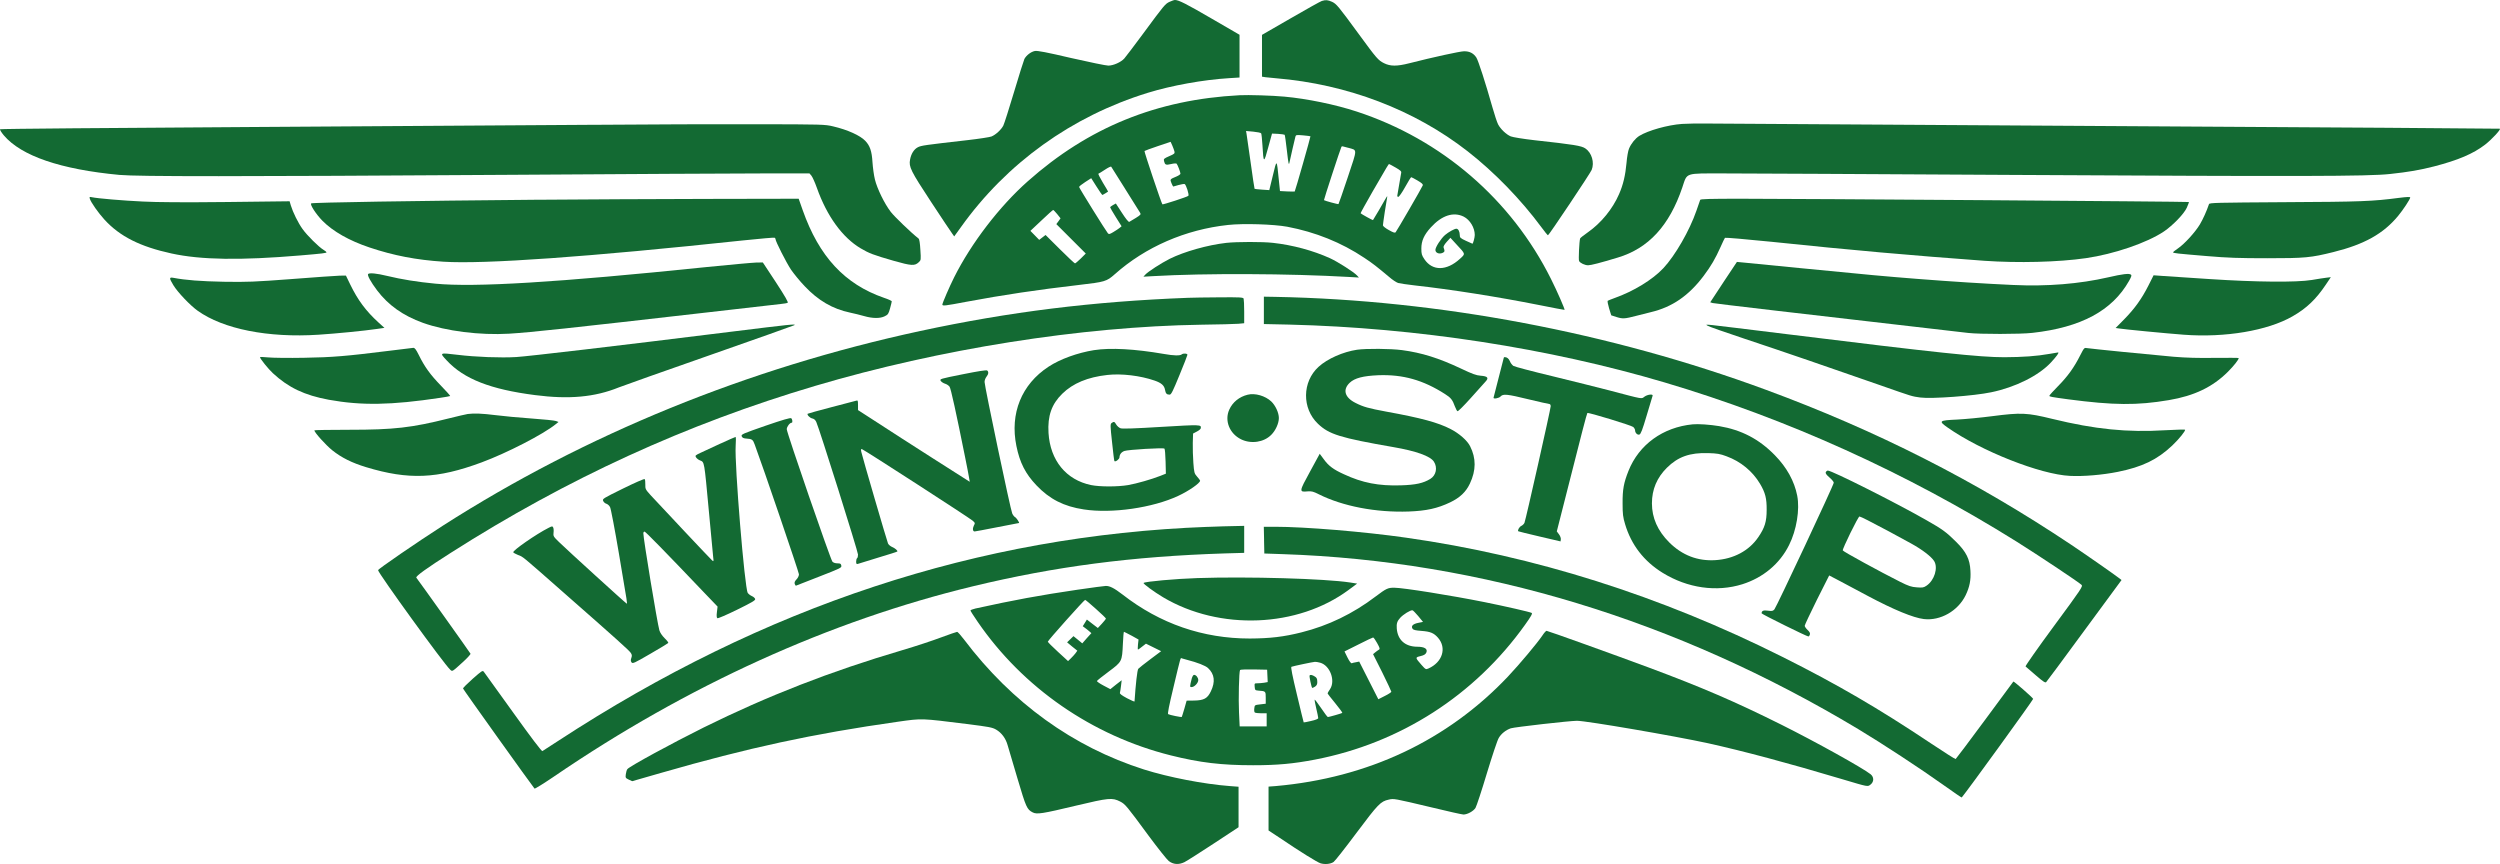
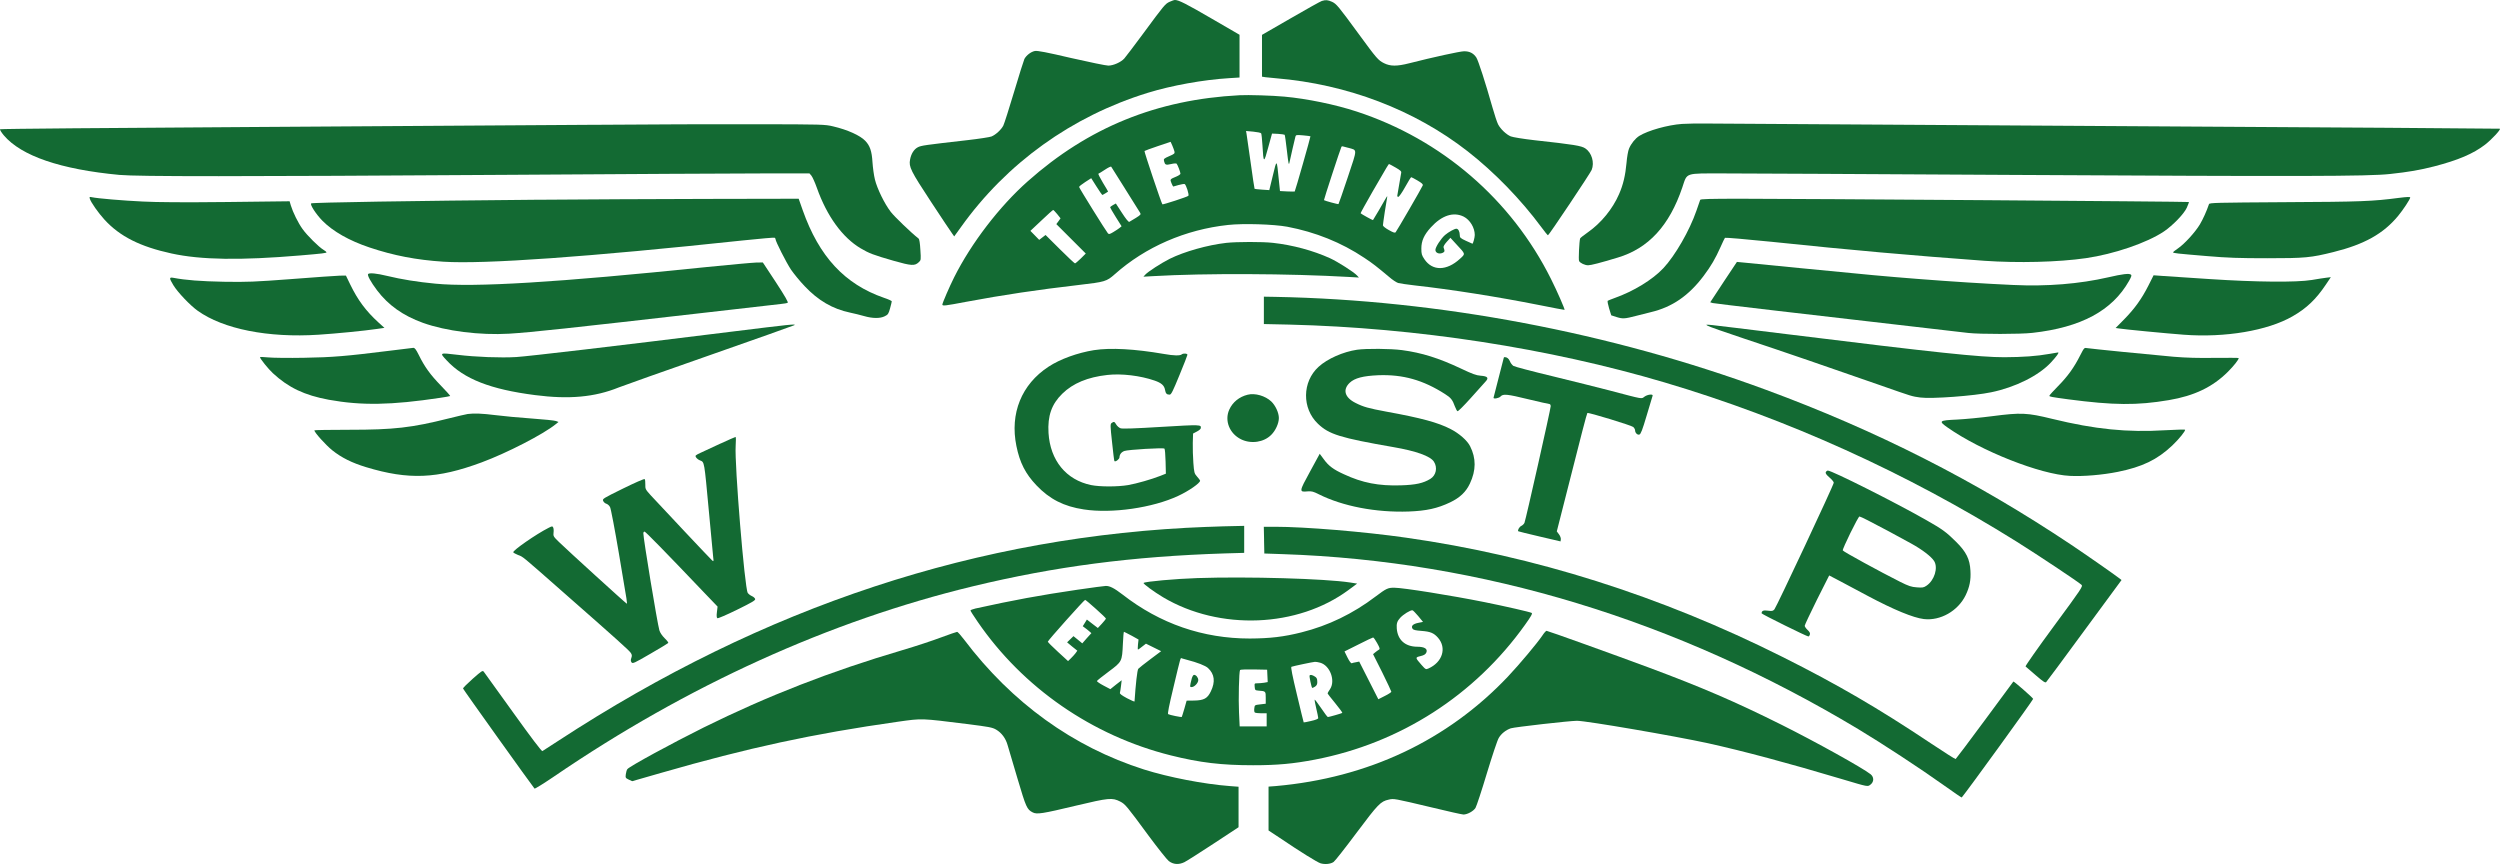
<svg xmlns="http://www.w3.org/2000/svg" xml:space="preserve" width="193.197mm" height="66.77mm" version="1.1" style="shape-rendering:geometricPrecision; text-rendering:geometricPrecision; image-rendering:optimizeQuality; fill-rule:evenodd; clip-rule:evenodd" viewBox="0 0 193.197 66.77">
  <defs>
    <style type="text/css">
   
    .fil0 {fill:#136A33}
   
  </style>
  </defs>
  <g id="Layer_x0020_1">
    <g id="_928339600">
      <path class="fil0" d="M90.391 0.138c-0.341,0.152 -0.413,0.239 -2.058,2.47 -0.695,0.934 -1.34,1.796 -1.449,1.912 -0.261,0.29 -0.847,0.55 -1.238,0.55 -0.174,0 -1.47,-0.268 -2.869,-0.586 -1.912,-0.449 -2.607,-0.58 -2.803,-0.543 -0.304,0.058 -0.659,0.333 -0.811,0.616 -0.05,0.108 -0.413,1.253 -0.796,2.542 -0.384,1.289 -0.76,2.463 -0.833,2.608 -0.16,0.311 -0.579,0.703 -0.912,0.84 -0.123,0.051 -0.963,0.181 -1.847,0.282 -3.295,0.377 -3.578,0.413 -3.846,0.551 -0.297,0.152 -0.521,0.507 -0.601,0.956 -0.108,0.558 0.051,0.87 1.615,3.253 0.826,1.253 1.565,2.369 1.652,2.477l0.145 0.203 0.514 -0.71c3.535,-4.955 8.576,-8.577 14.451,-10.388 1.833,-0.565 4.274,-1.007 6.273,-1.13l0.811 -0.051 0 -3.303 -2.123 -1.232c-1.992,-1.159 -2.578,-1.456 -2.868,-1.456 -0.066,0 -0.246,0.065 -0.406,0.138z" />
      <path class="fil0" d="M102.154 0.072c-0.101,0.029 -1.181,0.63 -2.405,1.34l-2.224 1.282 0 3.231 0.275 0.043c0.145,0.021 0.515,0.058 0.811,0.08 5.505,0.457 10.699,2.441 14.814,5.65 2.057,1.608 4.093,3.702 5.686,5.853 0.253,0.347 0.485,0.63 0.514,0.63 0.072,0 3.252,-4.759 3.376,-5.048 0.232,-0.572 0.007,-1.333 -0.492,-1.666 -0.305,-0.203 -0.87,-0.297 -3.912,-0.63 -0.884,-0.101 -1.688,-0.232 -1.847,-0.297 -0.348,-0.145 -0.79,-0.565 -0.978,-0.927 -0.08,-0.152 -0.275,-0.739 -0.435,-1.304 -0.543,-1.919 -1.094,-3.621 -1.246,-3.861 -0.224,-0.34 -0.529,-0.492 -0.956,-0.485 -0.326,0.007 -2.391,0.457 -4.238,0.928 -0.942,0.239 -1.448,0.239 -1.941,-0.007 -0.449,-0.225 -0.565,-0.355 -1.948,-2.246 -1.601,-2.187 -1.732,-2.339 -2.072,-2.499 -0.326,-0.145 -0.485,-0.159 -0.782,-0.066z" />
      <path class="fil0" d="M95.787 7.36c-6.389,0.333 -11.677,2.485 -16.371,6.657 -2.188,1.941 -4.361,4.781 -5.679,7.41 -0.362,0.718 -0.913,1.999 -0.913,2.108 0,0.123 0.196,0.102 1.833,-0.21 2.869,-0.536 5.527,-0.934 8.721,-1.304 2.007,-0.232 2.137,-0.268 2.767,-0.826 2.376,-2.115 5.469,-3.455 8.751,-3.81 1.188,-0.131 3.52,-0.058 4.585,0.137 2.173,0.413 4.18,1.217 5.954,2.405 0.638,0.42 0.957,0.674 1.927,1.485 0.239,0.21 0.55,0.413 0.681,0.456 0.131,0.037 0.71,0.123 1.289,0.189 2.811,0.311 6.432,0.884 9.598,1.514 1.079,0.217 1.963,0.384 1.978,0.376 0.036,-0.043 -0.587,-1.471 -1.05,-2.39 -3.064,-6.143 -8.453,-10.786 -15.016,-12.937 -1.651,-0.543 -3.84,-0.993 -5.578,-1.152 -0.898,-0.087 -2.81,-0.145 -3.477,-0.109zm1.673 2.941l0 0c0.029,0.044 0.072,0.464 0.101,0.934 0.08,1.398 0.109,1.413 0.442,0.167l0.297 -1.079 0.464 0.021c0.253,0.015 0.485,0.051 0.514,0.072 0.022,0.029 0.101,0.587 0.174,1.239 0.116,1.014 0.145,1.152 0.196,0.906 0.072,-0.355 0.413,-1.833 0.463,-2.014 0.037,-0.123 0.087,-0.13 0.587,-0.087 0.304,0.029 0.565,0.058 0.572,0.073 0.022,0.021 -1.181,4.245 -1.217,4.267 -0.015,0.007 -0.275,0.007 -0.58,-0.007l-0.558 -0.029 -0.087 -0.84c-0.167,-1.666 -0.152,-1.659 -0.464,-0.362l-0.275 1.13 -0.55 -0.036c-0.305,-0.022 -0.573,-0.051 -0.587,-0.065 -0.014,-0.007 -0.152,-0.927 -0.304,-2.035 -0.153,-1.108 -0.297,-2.108 -0.319,-2.224l-0.037 -0.21 0.558 0.051c0.311,0.029 0.587,0.086 0.608,0.13zm-6.7 1.406l0 0c0.036,0.152 0,0.188 -0.406,0.362 -0.413,0.181 -0.442,0.21 -0.398,0.384 0.072,0.29 0.137,0.319 0.543,0.225 0.21,-0.051 0.398,-0.066 0.428,-0.029 0.08,0.086 0.297,0.659 0.297,0.775 0,0.043 -0.137,0.145 -0.311,0.217 -0.507,0.21 -0.507,0.21 -0.384,0.514 0.058,0.145 0.123,0.261 0.138,0.261 0.015,0 0.196,-0.051 0.406,-0.116 0.21,-0.058 0.42,-0.094 0.471,-0.08 0.116,0.044 0.369,0.84 0.29,0.912 -0.087,0.087 -1.97,0.696 -2.006,0.659 -0.08,-0.087 -1.42,-4.085 -1.384,-4.121 0.021,-0.022 0.485,-0.196 1.028,-0.377l0.993 -0.333 0.13 0.29c0.065,0.159 0.145,0.362 0.167,0.456zm13.415 -0.29l0 0c0.739,0.21 0.739,-0.007 -0.021,2.282 -0.377,1.123 -0.696,2.057 -0.717,2.072 -0.029,0.029 -1.065,-0.254 -1.123,-0.304 -0.022,-0.022 1.275,-3.984 1.347,-4.115 0.043,-0.072 0.043,-0.065 0.514,0.066zm3.673 1.528l0 0c0.377,0.218 0.463,0.297 0.434,0.413 -0.021,0.087 -0.087,0.464 -0.145,0.84 -0.058,0.377 -0.131,0.761 -0.145,0.848 -0.029,0.116 -0.007,0.167 0.066,0.167 0.058,0 0.297,-0.34 0.529,-0.76 0.232,-0.42 0.442,-0.76 0.47,-0.76 0.029,0 0.246,0.116 0.493,0.26 0.333,0.196 0.434,0.29 0.398,0.377 -0.065,0.174 -1.999,3.513 -2.093,3.615 -0.058,0.072 -0.181,0.029 -0.529,-0.167 -0.254,-0.137 -0.456,-0.304 -0.456,-0.362 0,-0.116 0.268,-1.89 0.333,-2.202 0.021,-0.101 -0.043,-0.021 -0.152,0.181 -0.16,0.297 -0.884,1.528 -0.949,1.615 -0.015,0.022 -0.884,-0.457 -0.956,-0.529 -0.014,-0.014 0.406,-0.768 0.928,-1.68 1.166,-2.014 1.231,-2.123 1.274,-2.123 0.022,0 0.246,0.123 0.5,0.268zm-20.898 1.652l0 0c0.572,0.912 1.086,1.738 1.144,1.825 0.094,0.145 0.073,0.173 -0.319,0.42 -0.232,0.145 -0.456,0.282 -0.507,0.304 -0.058,0.021 -0.276,-0.246 -0.565,-0.696l-0.471 -0.724 -0.224 0.123c-0.116,0.065 -0.217,0.145 -0.217,0.173 0,0.029 0.196,0.369 0.442,0.761l0.442 0.702 -0.167 0.138c-0.094,0.072 -0.311,0.217 -0.485,0.319 -0.268,0.159 -0.326,0.174 -0.406,0.087 -0.137,-0.152 -2.216,-3.491 -2.224,-3.578 -0.007,-0.043 0.203,-0.21 0.464,-0.377l0.471 -0.304 0.413 0.652c0.224,0.355 0.427,0.645 0.442,0.645 0.022,0 0.123,-0.058 0.232,-0.123 0.109,-0.065 0.203,-0.131 0.217,-0.138 0.007,0 -0.167,-0.311 -0.398,-0.681 -0.225,-0.377 -0.384,-0.688 -0.348,-0.703 0.044,-0.014 0.268,-0.152 0.507,-0.311 0.239,-0.159 0.449,-0.261 0.478,-0.232 0.022,0.029 0.507,0.797 1.08,1.717zm-5.252 1.948l0 0 0.26 0.326 -0.159 0.224 -0.167 0.224 2.275 2.274 -0.384 0.384c-0.21,0.203 -0.413,0.377 -0.449,0.377 -0.036,0 -0.565,-0.493 -1.173,-1.101l-1.101 -1.094 -0.246 0.188 -0.246 0.189 -0.34 -0.348 -0.341 -0.347 0.855 -0.804c0.471,-0.449 0.876,-0.811 0.906,-0.811 0.029,0 0.166,0.145 0.311,0.319zm31.415 0.196l0 0c0.485,0.246 0.855,0.855 0.855,1.42 0,0.196 -0.131,0.673 -0.181,0.673 -0.007,0 -0.239,-0.101 -0.5,-0.224 -0.434,-0.203 -0.478,-0.246 -0.478,-0.442 0,-0.268 -0.116,-0.493 -0.261,-0.493 -0.152,0 -0.601,0.253 -0.876,0.485 -0.319,0.275 -0.746,0.942 -0.746,1.151 0,0.232 0.283,0.348 0.551,0.232 0.173,-0.08 0.188,-0.131 0.08,-0.42 -0.029,-0.065 0.065,-0.232 0.239,-0.427l0.29 -0.319 0.485 0.529c0.695,0.746 0.688,0.696 0.253,1.094 -1.028,0.942 -2.122,0.957 -2.745,0.037 -0.21,-0.312 -0.239,-0.406 -0.239,-0.833 0,-0.594 0.21,-1.058 0.732,-1.63 0.847,-0.934 1.753,-1.224 2.542,-0.833z" />
      <path class="fil0" d="M129.991 9.576c-1.116,0.08 -2.63,0.507 -3.311,0.927 -0.304,0.189 -0.63,0.594 -0.789,0.978 -0.073,0.159 -0.16,0.659 -0.196,1.109 -0.086,0.956 -0.26,1.695 -0.579,2.419 -0.5,1.145 -1.376,2.217 -2.405,2.941 -0.311,0.217 -0.587,0.434 -0.601,0.478 -0.065,0.189 -0.138,1.652 -0.079,1.746 0.086,0.159 0.449,0.326 0.695,0.326 0.217,0 0.927,-0.181 2.289,-0.594 2.376,-0.71 3.991,-2.463 4.991,-5.418 0.398,-1.173 0.131,-1.086 3.216,-1.086 1.42,0 11.488,0.051 22.361,0.116 22.108,0.123 27.439,0.116 29.119,-0.072 1.471,-0.159 2.29,-0.304 3.405,-0.587 1.847,-0.478 3.028,-0.978 3.947,-1.688 0.5,-0.391 1.21,-1.152 1.138,-1.224 -0.022,-0.015 -13.458,-0.108 -29.872,-0.203 -16.407,-0.101 -30.446,-0.188 -31.206,-0.196 -0.753,-0.015 -1.71,0 -2.122,0.029z" />
      <path class="fil0" d="M46.132 9.642c-3.904,0.029 -15.864,0.108 -26.584,0.173 -10.713,0.066 -19.507,0.138 -19.543,0.174 -0.029,0.029 0.101,0.246 0.29,0.471 1.354,1.594 4.389,2.63 8.932,3.057 1.477,0.131 8.968,0.131 30.134,-0.007 8.786,-0.058 17.595,-0.108 19.579,-0.108l3.615 0 0.145 0.167c0.08,0.094 0.275,0.521 0.427,0.949 0.775,2.188 1.978,3.839 3.383,4.672 0.645,0.384 0.985,0.514 2.55,0.964 1.376,0.391 1.623,0.406 1.935,0.116 0.181,-0.167 0.181,-0.181 0.13,-0.963 -0.029,-0.522 -0.08,-0.826 -0.137,-0.87 -0.558,-0.434 -1.869,-1.695 -2.151,-2.064 -0.485,-0.631 -1.05,-1.789 -1.224,-2.499 -0.08,-0.319 -0.16,-0.92 -0.189,-1.34 -0.05,-0.855 -0.196,-1.275 -0.558,-1.651 -0.391,-0.413 -1.369,-0.855 -2.478,-1.115 -0.63,-0.152 -0.804,-0.16 -5.903,-0.167 -2.89,-0.007 -8.446,0.007 -12.351,0.043z" />
      <path class="fil0" d="M6.944 15.364c0.087,0.282 0.652,1.086 1.123,1.601 1.188,1.304 2.76,2.094 5.186,2.623 2.282,0.499 5.339,0.543 9.953,0.152 1.71,-0.145 2.028,-0.181 2.028,-0.246 0,-0.021 -0.101,-0.109 -0.224,-0.181 -0.37,-0.217 -1.282,-1.123 -1.63,-1.615 -0.341,-0.47 -0.746,-1.297 -0.906,-1.825l-0.094 -0.319 -4.853 0.058c-3.325,0.036 -5.375,0.021 -6.49,-0.037 -1.55,-0.072 -3.492,-0.239 -3.933,-0.333 -0.196,-0.044 -0.203,-0.029 -0.159,0.123z" />
      <path class="fil0" d="M185.39 15.291c-2.029,0.268 -2.954,0.304 -8.787,0.333 -5.367,0.036 -5.86,0.043 -5.895,0.152 -0.189,0.558 -0.457,1.145 -0.703,1.565 -0.355,0.594 -1.195,1.521 -1.702,1.861 -0.203,0.138 -0.37,0.268 -0.37,0.297 0,0.065 0.262,0.094 2.608,0.29 1.609,0.137 2.506,0.167 4.673,0.167 2.926,0 3.368,-0.043 5.113,-0.478 2.391,-0.594 3.855,-1.413 4.999,-2.796 0.369,-0.442 0.934,-1.297 0.934,-1.42 0,-0.058 -0.231,-0.051 -0.87,0.029z" />
      <path class="fil0" d="M41.423 15.436c-9.294,0.08 -17.305,0.21 -17.377,0.282 -0.102,0.101 0.376,0.833 0.862,1.333 0.819,0.833 2.086,1.55 3.644,2.072 1.883,0.63 3.615,0.963 5.715,1.101 3.137,0.203 11.199,-0.369 23.158,-1.645 1.311,-0.137 2.412,-0.232 2.441,-0.209 0.036,0.021 0.065,0.072 0.065,0.108 0,0.174 0.826,1.797 1.188,2.347 0.224,0.326 0.695,0.906 1.064,1.289 1.044,1.108 2.159,1.76 3.506,2.043 0.319,0.065 0.804,0.188 1.087,0.268 0.652,0.189 1.232,0.196 1.594,0.015 0.254,-0.123 0.297,-0.188 0.413,-0.608 0.072,-0.26 0.131,-0.507 0.131,-0.543 0,-0.043 -0.268,-0.166 -0.601,-0.275 -3.028,-1.05 -5.013,-3.18 -6.281,-6.773l-0.311 -0.884 -6.998 0.014c-3.846,0.007 -9.83,0.037 -13.299,0.066z" />
      <path class="fil0" d="M131.389 15.444c-0.021,0.05 -0.152,0.435 -0.297,0.855 -0.521,1.507 -1.637,3.455 -2.55,4.426 -0.826,0.884 -2.303,1.789 -3.781,2.311 -0.26,0.094 -0.492,0.188 -0.521,0.21 -0.029,0.029 0.022,0.289 0.109,0.586l0.166 0.536 0.428 0.138c0.471,0.145 0.623,0.13 1.485,-0.094 0.297,-0.08 0.819,-0.21 1.152,-0.29 1.644,-0.391 2.919,-1.268 4.071,-2.796 0.587,-0.782 0.912,-1.347 1.311,-2.238 0.16,-0.362 0.312,-0.681 0.341,-0.71 0.036,-0.029 1.637,0.109 3.564,0.304 6.302,0.659 10.757,1.05 16.473,1.471 2.592,0.181 5.722,0.108 7.858,-0.203 2.167,-0.312 4.724,-1.188 6.02,-2.058 0.703,-0.478 1.551,-1.354 1.775,-1.839 0.102,-0.232 0.174,-0.428 0.16,-0.442 -0.036,-0.037 -30.025,-0.254 -34.632,-0.254 -2.413,0 -3.108,0.021 -3.13,0.087z" />
      <path class="fil0" d="M94.773 18.768c-1.463,0.167 -3.245,0.673 -4.375,1.231 -0.674,0.341 -1.681,0.993 -1.891,1.224l-0.145 0.159 0.76 -0.043c4.006,-0.232 10.496,-0.203 15.175,0.066l0.717 0.043 -0.138 -0.152c-0.239,-0.268 -1.492,-1.065 -2.093,-1.34 -1.311,-0.594 -2.89,-1.021 -4.404,-1.188 -0.811,-0.094 -2.818,-0.087 -3.607,0z" />
      <path class="fil0" d="M133.193 21.796l-1.029 1.565 0.188 0.058c0.16,0.043 6.491,0.782 19.754,2.311 0.891,0.102 4.034,0.102 4.961,-0.007 3.759,-0.42 6.165,-1.717 7.461,-4.013 0.196,-0.347 0.217,-0.442 0.138,-0.492 -0.145,-0.102 -0.631,-0.044 -1.732,0.21 -2.245,0.515 -4.737,0.718 -7.374,0.594 -2.202,-0.102 -4.644,-0.254 -7.403,-0.471 -2.498,-0.196 -3.6,-0.297 -9.055,-0.833 -2.013,-0.203 -3.932,-0.392 -4.267,-0.42l-0.608 -0.058 -1.036 1.557z" />
      <path class="fil0" d="M54.534 20.645c-11.452,1.181 -17.877,1.572 -20.898,1.275 -1.376,-0.131 -2.593,-0.326 -3.731,-0.601 -0.796,-0.195 -1.354,-0.246 -1.456,-0.145 -0.087,0.086 0.203,0.615 0.688,1.26 0.862,1.144 2.014,1.963 3.542,2.513 1.797,0.645 4.411,0.971 6.664,0.84 1.738,-0.109 4.578,-0.413 15.501,-1.666 2.782,-0.326 5.252,-0.601 5.498,-0.63 0.246,-0.022 0.485,-0.066 0.529,-0.094 0.065,-0.036 -0.218,-0.521 -0.913,-1.587l-1.007 -1.528 -0.507 0.007c-0.275,0.007 -2.035,0.167 -3.911,0.355z" />
      <path class="fil0" d="M22.553 21.564c-2.919,0.218 -3.419,0.239 -5.251,0.21 -1.789,-0.036 -2.956,-0.123 -3.905,-0.305 -0.333,-0.058 -0.333,0.015 0.007,0.58 0.333,0.543 1.289,1.55 1.869,1.963 1.985,1.42 5.454,2.108 9.344,1.854 1.347,-0.087 3.564,-0.304 4.534,-0.449l0.558 -0.08 -0.449 -0.406c-0.978,-0.891 -1.608,-1.738 -2.195,-2.948l-0.333 -0.688 -0.478 0.007c-0.261,0.007 -1.927,0.123 -3.702,0.261z" />
      <path class="fil0" d="M166.029 22.064c-0.515,1.021 -1.065,1.789 -1.877,2.615l-0.659 0.667 0.246 0.036c0.363,0.065 3.68,0.384 5.028,0.485 3.186,0.239 6.462,-0.311 8.395,-1.42 1.079,-0.616 1.818,-1.319 2.579,-2.456l0.384 -0.572 -0.354 0.043c-0.196,0.022 -0.696,0.102 -1.116,0.174 -1.187,0.196 -4.309,0.167 -7.932,-0.072 -1.593,-0.108 -3.216,-0.217 -3.6,-0.239l-0.696 -0.051 -0.397 0.79z" />
-       <path class="fil0" d="M97.67 23.984l0 1.058 1.978 0.043c9.844,0.246 20.043,1.818 28.989,4.469 9.452,2.803 18.681,6.975 27.2,12.3 1.609,1.007 4.788,3.122 5.019,3.34 0.123,0.116 0.023,0.268 -2.129,3.187 -1.238,1.68 -2.223,3.086 -2.195,3.122 0.036,0.029 0.392,0.34 0.79,0.681 0.565,0.493 0.739,0.601 0.804,0.529 0.051,-0.044 1.377,-1.84 2.956,-3.991l2.868 -3.897 -0.166 -0.131c-0.406,-0.311 -2.572,-1.825 -3.731,-2.6 -7.431,-4.962 -15.008,-8.808 -23.592,-11.974 -11.996,-4.426 -25.273,-6.939 -37.906,-7.178l-0.884 -0.015 0 1.058z" />
-       <path class="fil0" d="M91.839 23.013c-7.403,0.283 -13.814,1.08 -20.717,2.564 -13.328,2.876 -25.881,7.989 -36.906,15.052 -2.006,1.29 -4.998,3.34 -4.998,3.434 0,0.217 5.1,7.265 5.571,7.686 0.174,0.159 0.123,0.196 1.007,-0.608 0.326,-0.297 0.58,-0.58 0.565,-0.623 -0.029,-0.072 -3.962,-5.592 -4.187,-5.874 -0.08,-0.102 0.79,-0.732 2.659,-1.92 8.996,-5.737 18.181,-9.945 28.178,-12.908 9.612,-2.847 20.529,-4.578 29.807,-4.723 1.333,-0.015 2.629,-0.051 2.883,-0.072l0.449 -0.043 0 -0.891c0,-0.493 -0.022,-0.942 -0.043,-1.007 -0.036,-0.102 -0.268,-0.116 -1.905,-0.102 -1.021,0.007 -2.079,0.022 -2.362,0.036z" />
+       <path class="fil0" d="M97.67 23.984l0 1.058 1.978 0.043c9.844,0.246 20.043,1.818 28.989,4.469 9.452,2.803 18.681,6.975 27.2,12.3 1.609,1.007 4.788,3.122 5.019,3.34 0.123,0.116 0.023,0.268 -2.129,3.187 -1.238,1.68 -2.223,3.086 -2.195,3.122 0.036,0.029 0.392,0.34 0.79,0.681 0.565,0.493 0.739,0.601 0.804,0.529 0.051,-0.044 1.377,-1.84 2.956,-3.991l2.868 -3.897 -0.166 -0.131c-0.406,-0.311 -2.572,-1.825 -3.731,-2.6 -7.431,-4.962 -15.008,-8.808 -23.592,-11.974 -11.996,-4.426 -25.273,-6.939 -37.906,-7.178l-0.884 -0.015 0 1.058" />
      <path class="fil0" d="M56.381 25.65c-8.866,1.101 -15.472,1.876 -16.479,1.942 -1.188,0.072 -3.137,0 -4.549,-0.174 -1.412,-0.167 -1.398,-0.174 -0.825,0.442 1.325,1.427 3.382,2.231 6.823,2.673 2.63,0.341 4.615,0.159 6.469,-0.594 0.348,-0.138 3.513,-1.26 7.034,-2.492 3.52,-1.232 6.454,-2.275 6.519,-2.311 0.21,-0.123 -0.261,-0.072 -4.991,0.514z" />
      <path class="fil0" d="M131.961 25.172c0.072,0.058 1.376,0.514 2.898,1.021 2.796,0.927 6.634,2.246 10.402,3.564 2.585,0.906 2.462,0.869 3.143,0.963 0.847,0.116 4.135,-0.123 5.475,-0.406 1.862,-0.384 3.665,-1.282 4.615,-2.303 0.448,-0.485 0.659,-0.775 0.55,-0.775 -0.03,0 -0.319,0.051 -0.645,0.109 -1.021,0.181 -2.063,0.253 -3.512,0.261 -1.89,0 -5.129,-0.34 -16.791,-1.782 -6.968,-0.855 -6.302,-0.789 -6.136,-0.652z" />
      <path class="fil0" d="M30.159 27.099c-3.426,0.427 -4.455,0.514 -6.664,0.55 -1.173,0.022 -2.419,0.007 -2.767,-0.029 -0.355,-0.036 -0.637,-0.043 -0.637,-0.015 0,0.109 0.652,0.92 0.993,1.232 1.202,1.115 2.448,1.71 4.332,2.057 2.521,0.456 4.817,0.42 8.613,-0.152 0.398,-0.058 0.739,-0.123 0.76,-0.138 0.015,-0.021 -0.311,-0.384 -0.724,-0.811 -0.811,-0.833 -1.26,-1.456 -1.702,-2.361 -0.217,-0.434 -0.311,-0.558 -0.427,-0.55 -0.08,0.007 -0.876,0.102 -1.775,0.217z" />
      <path class="fil0" d="M160.755 27.461c-0.464,0.927 -0.97,1.63 -1.709,2.376 -0.37,0.377 -0.673,0.71 -0.673,0.746 0,0.072 0.123,0.094 1.449,0.275 3.519,0.464 5.324,0.478 7.772,0.065 1.978,-0.333 3.397,-1.014 4.578,-2.194 0.463,-0.464 0.833,-0.934 0.833,-1.058 0,-0.022 -0.825,-0.022 -1.826,-0.015 -1.289,0.021 -2.245,-0.007 -3.209,-0.087 -1.81,-0.159 -6.381,-0.616 -6.677,-0.666 -0.225,-0.043 -0.232,-0.036 -0.537,0.558z" />
      <path class="fil0" d="M84.559 27.055c-1.289,0.21 -2.622,0.688 -3.528,1.282 -2.086,1.362 -2.999,3.615 -2.485,6.128 0.261,1.289 0.696,2.144 1.55,3.042 1.014,1.065 2.115,1.63 3.665,1.862 2.159,0.333 5.317,-0.123 7.294,-1.05 0.811,-0.376 1.688,-0.985 1.688,-1.173 0,-0.029 -0.102,-0.173 -0.232,-0.311 -0.217,-0.246 -0.232,-0.311 -0.29,-1.072 -0.036,-0.449 -0.051,-1.137 -0.044,-1.536l0.022 -0.724 0.29 -0.152c0.159,-0.08 0.297,-0.195 0.304,-0.254 0.05,-0.29 0.014,-0.29 -3.05,-0.108 -1.999,0.123 -3.014,0.159 -3.144,0.108 -0.116,-0.036 -0.26,-0.167 -0.333,-0.282 -0.137,-0.239 -0.181,-0.254 -0.355,-0.131 -0.116,0.087 -0.116,0.181 0.029,1.507 0.08,0.775 0.159,1.427 0.181,1.442 0.08,0.087 0.391,-0.153 0.391,-0.297 0.007,-0.217 0.145,-0.398 0.377,-0.485 0.275,-0.102 3.014,-0.268 3.1,-0.181 0.036,0.036 0.072,0.485 0.086,1l0.022 0.934 -0.434 0.173c-0.688,0.268 -1.796,0.587 -2.485,0.71 -0.811,0.137 -2.174,0.137 -2.854,0 -1.934,-0.398 -3.165,-1.905 -3.296,-4.027 -0.08,-1.318 0.239,-2.231 1.065,-3.035 0.819,-0.804 1.963,-1.282 3.484,-1.449 1.087,-0.123 2.543,0.051 3.651,0.435 0.522,0.181 0.746,0.376 0.804,0.717 0.05,0.282 0.13,0.37 0.355,0.37 0.123,0 0.246,-0.254 0.76,-1.507 0.341,-0.826 0.616,-1.528 0.616,-1.572 0,-0.109 -0.319,-0.13 -0.434,-0.036 -0.138,0.116 -0.602,0.108 -1.376,-0.029 -2.26,-0.391 -4.137,-0.492 -5.397,-0.297z" />
      <path class="fil0" d="M104.877 27.026c-1.079,0.16 -2.296,0.695 -2.977,1.319 -1.275,1.159 -1.297,3.216 -0.05,4.404 0.855,0.818 1.71,1.086 5.831,1.803 1.76,0.304 2.854,0.696 3.129,1.123 0.297,0.457 0.174,1.058 -0.275,1.333 -0.544,0.333 -1.116,0.463 -2.289,0.499 -1.709,0.051 -2.955,-0.188 -4.397,-0.861 -0.804,-0.363 -1.188,-0.652 -1.55,-1.159l-0.312 -0.42 -0.753 1.384c-0.848,1.55 -0.855,1.586 -0.174,1.521 0.29,-0.022 0.428,0.007 0.855,0.224 1.854,0.928 4.411,1.42 6.947,1.333 1.362,-0.051 2.224,-0.239 3.209,-0.71 0.753,-0.362 1.217,-0.804 1.521,-1.449 0.485,-1.029 0.485,-1.963 0.015,-2.89 -0.224,-0.442 -0.84,-0.985 -1.507,-1.325 -0.963,-0.5 -2.267,-0.855 -4.976,-1.347 -1.362,-0.254 -1.76,-0.362 -2.361,-0.667 -0.848,-0.42 -1.022,-1.029 -0.457,-1.564 0.384,-0.362 1.036,-0.529 2.202,-0.58 1.905,-0.072 3.47,0.369 5.165,1.456 0.449,0.282 0.579,0.449 0.76,0.956 0.072,0.188 0.159,0.355 0.203,0.369 0.051,0.015 0.5,-0.434 1.014,-1.007 0.507,-0.572 1.021,-1.137 1.137,-1.268 0.29,-0.304 0.188,-0.427 -0.369,-0.47 -0.333,-0.022 -0.644,-0.138 -1.499,-0.544 -1.731,-0.818 -3.05,-1.231 -4.578,-1.434 -0.884,-0.116 -2.746,-0.13 -3.463,-0.029z" />
      <path class="fil0" d="M116.214 27.634c0,0.022 -0.181,0.717 -0.398,1.55 -0.217,0.833 -0.399,1.536 -0.399,1.558 0,0.108 0.428,0.029 0.543,-0.102 0.196,-0.217 0.5,-0.188 2.159,0.217 0.819,0.196 1.543,0.362 1.601,0.362 0.072,0 0.116,0.066 0.116,0.174 0,0.203 -1.927,8.779 -2.028,9.011 -0.036,0.087 -0.152,0.196 -0.246,0.239 -0.152,0.072 -0.304,0.341 -0.232,0.413 0.015,0.015 0.761,0.196 1.652,0.406l1.615 0.377 0.021 -0.159c0.015,-0.094 -0.05,-0.268 -0.144,-0.391l-0.167 -0.224 0.87 -3.419c0.985,-3.904 1.448,-5.686 1.492,-5.73 0.065,-0.065 3.405,0.956 3.542,1.079 0.08,0.073 0.145,0.189 0.145,0.254 0,0.203 0.181,0.384 0.333,0.333 0.108,-0.036 0.232,-0.347 0.565,-1.478 0.232,-0.782 0.442,-1.47 0.457,-1.521 0.057,-0.152 -0.398,-0.102 -0.63,0.072 -0.253,0.181 -0.022,0.225 -2.716,-0.485 -0.833,-0.217 -2.811,-0.71 -4.382,-1.094 -1.572,-0.377 -2.941,-0.739 -3.028,-0.797 -0.094,-0.065 -0.217,-0.217 -0.268,-0.355 -0.094,-0.217 -0.232,-0.326 -0.405,-0.326 -0.036,0 -0.065,0.015 -0.065,0.036z" />
-       <path class="fil0" d="M74.396 28.924c-1.775,0.355 -1.789,0.362 -1.695,0.514 0.058,0.08 0.21,0.181 0.341,0.217 0.123,0.036 0.282,0.145 0.341,0.232 0.101,0.152 0.493,1.934 1.202,5.461 0.145,0.695 0.275,1.406 0.305,1.58l0.05 0.304 -2.854 -1.818c-1.565,-1 -3.506,-2.245 -4.31,-2.774l-1.47 -0.949 0 -0.384c0,-0.333 -0.015,-0.384 -0.123,-0.347 -0.072,0.021 -0.942,0.253 -1.934,0.507 -0.993,0.261 -1.811,0.485 -1.833,0.507 -0.072,0.072 0.167,0.326 0.355,0.362 0.138,0.029 0.239,0.116 0.311,0.275 0.225,0.478 3.224,10.018 3.224,10.243 0,0.13 -0.029,0.261 -0.072,0.282 -0.036,0.021 -0.072,0.145 -0.072,0.26 0,0.174 0.029,0.21 0.13,0.181 0.066,-0.022 0.775,-0.239 1.572,-0.485 0.797,-0.239 1.463,-0.449 1.477,-0.471 0.058,-0.058 -0.174,-0.261 -0.406,-0.355 -0.13,-0.058 -0.268,-0.174 -0.311,-0.268 -0.087,-0.203 -1.992,-6.73 -2.064,-7.077 -0.043,-0.217 -0.036,-0.239 0.08,-0.196 0.21,0.08 8.301,5.309 8.526,5.512 0.196,0.174 0.196,0.188 0.087,0.391 -0.109,0.225 -0.08,0.442 0.065,0.442 0.043,0 0.826,-0.145 1.738,-0.326 0.92,-0.181 1.674,-0.326 1.688,-0.326 0.072,0 -0.21,-0.42 -0.304,-0.457 -0.058,-0.029 -0.159,-0.152 -0.217,-0.282 -0.13,-0.275 -2.137,-9.837 -2.137,-10.163 0,-0.123 0.065,-0.297 0.145,-0.398 0.166,-0.21 0.181,-0.384 0.058,-0.485 -0.065,-0.051 -0.695,0.051 -1.89,0.29z" />
      <path class="fil0" d="M96.417 30.503c-0.645,0.159 -1.159,0.572 -1.42,1.151 -0.384,0.848 0.015,1.855 0.913,2.296 0.775,0.377 1.76,0.232 2.332,-0.348 0.333,-0.325 0.587,-0.891 0.587,-1.296 0,-0.406 -0.261,-0.971 -0.587,-1.282 -0.463,-0.434 -1.253,-0.667 -1.825,-0.521z" />
      <path class="fil0" d="M36.136 31.995c-0.116,0.015 -0.79,0.174 -1.492,0.348 -2.825,0.71 -4.202,0.869 -7.657,0.869 -1.477,0 -2.695,0.022 -2.695,0.043 0,0.159 0.884,1.137 1.376,1.535 0.724,0.58 1.528,0.978 2.622,1.311 3.296,0.999 5.491,0.906 8.931,-0.369 1.97,-0.732 4.767,-2.173 5.722,-2.948l0.218 -0.174 -0.188 -0.072c-0.102,-0.043 -0.949,-0.131 -1.884,-0.196 -0.934,-0.066 -2.195,-0.181 -2.803,-0.261 -1.043,-0.131 -1.645,-0.152 -2.151,-0.087z" />
      <path class="fil0" d="M153.953 32.162c-0.897,0.116 -2.108,0.232 -2.701,0.261 -1.421,0.065 -1.464,0.109 -0.732,0.623 2.58,1.811 7.158,3.622 9.446,3.73 1.036,0.051 2.506,-0.072 3.694,-0.311 1.89,-0.384 3.043,-0.934 4.209,-2.036 0.522,-0.493 1.057,-1.159 0.986,-1.224 -0.023,-0.021 -0.703,0 -1.515,0.043 -2.941,0.181 -5.447,-0.072 -8.736,-0.876 -1.949,-0.478 -2.412,-0.5 -4.652,-0.21z" />
-       <path class="fil0" d="M59.156 32.901c-1.782,0.622 -1.891,0.666 -1.84,0.811 0.043,0.109 0.131,0.159 0.305,0.174 0.507,0.036 0.558,0.072 0.703,0.471 0.608,1.623 3.418,9.873 3.418,10.025 0,0.108 -0.079,0.282 -0.188,0.391 -0.138,0.145 -0.174,0.239 -0.138,0.355 0.029,0.08 0.073,0.145 0.102,0.13 0.029,-0.014 0.84,-0.326 1.796,-0.702 1.651,-0.645 1.738,-0.681 1.702,-0.848 -0.029,-0.145 -0.073,-0.174 -0.305,-0.174 -0.159,0 -0.311,-0.051 -0.384,-0.13 -0.145,-0.159 -3.528,-9.967 -3.528,-10.235 0,-0.188 0.232,-0.5 0.376,-0.5 0.095,0 0.066,-0.26 -0.029,-0.347 -0.065,-0.051 -0.645,0.116 -1.992,0.58z" />
-       <path class="fil0" d="M130.81 32.792c-2.303,0.225 -4.15,1.565 -4.961,3.593 -0.37,0.934 -0.464,1.435 -0.457,2.514 0,0.84 0.029,1.065 0.195,1.615 0.478,1.601 1.456,2.861 2.898,3.752 1.926,1.188 4.172,1.507 6.164,0.883 1.601,-0.507 2.89,-1.579 3.608,-3.027 0.58,-1.152 0.84,-2.753 0.629,-3.817 -0.217,-1.116 -0.803,-2.181 -1.724,-3.122 -1.224,-1.254 -2.571,-1.956 -4.309,-2.253 -0.688,-0.116 -1.63,-0.181 -2.043,-0.138zm2.615 2.47l0 0c1.094,0.398 2.013,1.159 2.586,2.122 0.413,0.695 0.522,1.137 0.514,2.021 0,0.905 -0.145,1.376 -0.652,2.115 -0.71,1.043 -1.905,1.68 -3.31,1.767 -1.369,0.087 -2.571,-0.377 -3.571,-1.376 -0.891,-0.891 -1.333,-1.891 -1.333,-3.013 0,-1.072 0.384,-1.985 1.159,-2.753 0.855,-0.847 1.768,-1.173 3.187,-1.13 0.703,0.021 0.92,0.058 1.42,0.246z" />
      <path class="fil0" d="M55.693 34.27c-0.594,0.282 -1.289,0.601 -1.543,0.717 -0.42,0.196 -0.449,0.225 -0.362,0.355 0.051,0.08 0.181,0.188 0.297,0.232 0.362,0.152 0.326,-0.036 0.703,4.013 0.16,1.71 0.304,3.274 0.326,3.47 0.043,0.333 0.036,0.347 -0.08,0.253 -0.116,-0.094 -3.868,-4.085 -4.759,-5.048 -0.398,-0.442 -0.413,-0.478 -0.406,-0.819 0.007,-0.196 -0.015,-0.391 -0.051,-0.42 -0.036,-0.036 -0.79,0.297 -1.673,0.732 -1.572,0.775 -1.608,0.797 -1.528,0.964 0.043,0.094 0.152,0.188 0.246,0.21 0.094,0.029 0.224,0.145 0.282,0.261 0.065,0.123 0.369,1.731 0.681,3.571 0.688,4.071 0.667,3.905 0.594,3.876 -0.08,-0.029 -4.593,-4.137 -5.215,-4.745 -0.442,-0.427 -0.457,-0.463 -0.428,-0.732 0.022,-0.152 0.007,-0.333 -0.029,-0.398 -0.058,-0.116 -0.087,-0.108 -0.369,0.036 -0.934,0.471 -2.76,1.739 -2.716,1.883 0.015,0.036 0.181,0.131 0.362,0.203 0.42,0.159 0.225,0 3.434,2.825 4.208,3.694 5.164,4.556 5.287,4.745 0.094,0.137 0.102,0.224 0.043,0.391 -0.058,0.159 -0.05,0.246 0.015,0.341 0.087,0.116 0.203,0.065 1.448,-0.659 0.746,-0.428 1.369,-0.811 1.391,-0.841 0.021,-0.036 -0.109,-0.203 -0.29,-0.376 -0.196,-0.196 -0.348,-0.428 -0.398,-0.601 -0.167,-0.587 -1.239,-7.085 -1.239,-7.498 0,-0.072 0.044,-0.137 0.094,-0.13 0.08,0.007 1.565,1.522 4.6,4.708l1.043 1.087 -0.051 0.427c-0.036,0.282 -0.022,0.434 0.037,0.471 0.043,0.029 0.732,-0.268 1.514,-0.652 1.181,-0.58 1.434,-0.732 1.405,-0.833 -0.022,-0.072 -0.13,-0.174 -0.254,-0.224 -0.116,-0.051 -0.261,-0.159 -0.319,-0.246 -0.239,-0.362 -1.029,-9.975 -0.934,-11.358 0.029,-0.384 0.021,-0.702 -0.007,-0.695 -0.036,0 -0.551,0.232 -1.152,0.507z" />
      <path class="fil0" d="M141.095 36.486c-0.036,0.094 0.043,0.203 0.283,0.413 0.181,0.152 0.333,0.333 0.333,0.406 0,0.167 -4.418,9.583 -4.586,9.786 -0.116,0.131 -0.181,0.145 -0.499,0.102 -0.355,-0.051 -0.486,0.007 -0.492,0.203 0,0.065 3.491,1.789 3.615,1.789 0.036,0 0.094,-0.066 0.115,-0.145 0.036,-0.108 -0.013,-0.203 -0.173,-0.355 -0.123,-0.116 -0.225,-0.26 -0.225,-0.326 0,-0.065 0.428,-0.963 0.942,-2.006l0.95 -1.883 0.883 0.463c0.486,0.254 1.441,0.761 2.122,1.131 1.97,1.05 3.499,1.68 4.303,1.775 1.283,0.152 2.644,-0.623 3.237,-1.84 0.305,-0.637 0.413,-1.166 0.37,-1.89 -0.044,-0.898 -0.326,-1.463 -1.101,-2.231 -0.775,-0.768 -1.042,-0.964 -2.34,-1.702 -2.391,-1.362 -7.265,-3.81 -7.576,-3.81 -0.058,0 -0.13,0.058 -0.16,0.123zm3.246 3.724l0 0c0.767,0.391 2.455,1.289 3.346,1.789 0.869,0.478 1.564,1.014 1.782,1.362 0.319,0.521 0.021,1.485 -0.586,1.898 -0.224,0.153 -0.311,0.167 -0.761,0.131 -0.413,-0.029 -0.629,-0.101 -1.268,-0.42 -1.543,-0.775 -4.411,-2.34 -4.447,-2.434 -0.043,-0.109 1.189,-2.623 1.289,-2.623 0.036,0 0.326,0.131 0.645,0.297z" />
      <path class="fil0" d="M93.295 40.716c-17.652,0.659 -34.226,6.121 -50.169,16.545 -0.616,0.398 -1.159,0.753 -1.21,0.782 -0.051,0.036 -0.862,-1.029 -2.253,-2.97 -1.202,-1.666 -2.224,-3.086 -2.274,-3.158 -0.094,-0.123 -0.152,-0.08 -0.855,0.536 -0.42,0.377 -0.76,0.71 -0.753,0.754 0.007,0.065 5.346,7.533 5.527,7.736 0.029,0.029 0.695,-0.384 1.485,-0.92 10.308,-7.041 21.325,-12.039 32.386,-14.712 6.367,-1.536 12.293,-2.311 19.471,-2.542l1.499 -0.043 0 -2.086 -0.703 0.015c-0.391,0 -1.362,0.036 -2.151,0.065z" />
      <path class="fil0" d="M97.684 41.738l0.022 1.036 1.449 0.05c15.364,0.515 30.409,5.093 44.44,13.517 1.869,1.123 4.81,3.049 6.686,4.389 0.71,0.507 1.304,0.913 1.318,0.898 0.4,-0.463 5.542,-7.562 5.521,-7.62 -0.043,-0.108 -1.493,-1.376 -1.529,-1.34 -0.013,0.015 -1.013,1.362 -2.215,2.999 -1.203,1.63 -2.218,2.977 -2.246,2.991 -0.036,0.015 -0.884,-0.529 -1.898,-1.202 -4.092,-2.731 -7.236,-4.564 -11.502,-6.7 -9.418,-4.716 -19.168,-7.801 -29.084,-9.207 -3.245,-0.464 -7.823,-0.841 -10.112,-0.841l-0.869 0 0.022 1.029z" />
      <path class="fil0" d="M92.563 44.672c-1.746,0.058 -4.064,0.268 -4.187,0.377 -0.058,0.058 0.804,0.688 1.507,1.108 4.368,2.593 10.409,2.354 14.35,-0.579l0.645 -0.478 -0.544 -0.086c-1.926,-0.297 -7.91,-0.471 -11.771,-0.341z" />
      <path class="fil0" d="M83.335 45.562c-3.05,0.449 -4.991,0.811 -7.954,1.463 -0.209,0.051 -0.384,0.116 -0.384,0.152 0,0.036 0.246,0.428 0.558,0.877 3.499,5.099 8.852,8.801 14.922,10.322 2.26,0.565 3.933,0.761 6.36,0.761 1.883,0 3.115,-0.116 4.781,-0.435 6.577,-1.267 12.343,-4.961 16.233,-10.416 0.471,-0.659 0.594,-0.877 0.514,-0.92 -0.123,-0.073 -2.021,-0.507 -3.636,-0.833 -2.557,-0.514 -6.309,-1.115 -6.99,-1.115 -0.485,0 -0.609,0.058 -1.427,0.674 -1.753,1.333 -3.651,2.252 -5.73,2.775 -1.376,0.347 -2.434,0.47 -3.999,0.478 -3.622,0 -6.939,-1.145 -9.83,-3.397 -0.652,-0.5 -0.992,-0.674 -1.304,-0.667 -0.108,0 -1.064,0.131 -2.115,0.283zm1.354 1.492l0 0c0.428,0.377 0.775,0.717 0.775,0.746 0,0.036 -0.138,0.21 -0.311,0.398l-0.312 0.333 -0.427 -0.326 -0.42 -0.326 -0.16 0.26 -0.159 0.254 0.152 0.116c0.087,0.058 0.239,0.181 0.333,0.261l0.181 0.159 -0.355 0.391 -0.348 0.399 -0.341 -0.282 -0.34 -0.276 -0.246 0.239 -0.246 0.239 0.391 0.326 0.399 0.319 -0.138 0.196c-0.08,0.101 -0.239,0.282 -0.362,0.398l-0.217 0.21 -0.782 -0.717c-0.427,-0.392 -0.782,-0.746 -0.782,-0.782 0,-0.087 2.803,-3.224 2.883,-3.231 0.036,0 0.406,0.312 0.833,0.696zm24.911 0.557l0 0 0.369 0.449 -0.362 0.073c-0.413,0.08 -0.58,0.246 -0.449,0.449 0.065,0.101 0.217,0.137 0.688,0.173 0.688,0.051 0.956,0.159 1.282,0.529 0.688,0.79 0.348,1.891 -0.739,2.376 -0.203,0.087 -0.217,0.08 -0.529,-0.268 -0.507,-0.579 -0.507,-0.586 -0.087,-0.688 0.276,-0.065 0.384,-0.137 0.449,-0.268 0.131,-0.29 -0.13,-0.457 -0.702,-0.457 -0.934,-0.007 -1.514,-0.529 -1.579,-1.412 -0.029,-0.384 0.029,-0.565 0.268,-0.826 0.239,-0.261 0.775,-0.594 0.942,-0.579 0.044,0 0.239,0.203 0.449,0.449zm-22.159 1.507l0 0 0.544 0.305 -0.043 0.384c-0.022,0.217 -0.022,0.392 0,0.392 0.022,0 0.167,-0.102 0.326,-0.232l0.29 -0.225 0.587 0.29 0.587 0.29 -0.833 0.623c-0.456,0.341 -0.877,0.674 -0.934,0.739 -0.08,0.094 -0.203,1.188 -0.29,2.521 0,0.036 -0.261,-0.08 -0.58,-0.246 -0.413,-0.224 -0.572,-0.34 -0.55,-0.42 0.021,-0.065 0.058,-0.312 0.086,-0.543l0.051 -0.428 -0.442 0.341 -0.434 0.348 -0.536 -0.283c-0.29,-0.152 -0.514,-0.311 -0.5,-0.347 0.015,-0.043 0.428,-0.37 0.905,-0.724 1.036,-0.775 1.036,-0.768 1.101,-2.159 0.021,-0.507 0.058,-0.92 0.08,-0.92 0.021,0 0.282,0.137 0.586,0.297zm18.986 0.587l0 0c0.203,0.362 0.224,0.449 0.137,0.5 -0.058,0.036 -0.188,0.123 -0.282,0.203l-0.173 0.145 0.71 1.412c0.384,0.782 0.703,1.456 0.703,1.493 0,0.036 -0.225,0.188 -0.507,0.325l-0.499 0.254 -1.478 -2.912 -0.246 0.051c-0.137,0.021 -0.29,0.058 -0.333,0.08 -0.058,0.014 -0.188,-0.167 -0.326,-0.442l-0.232 -0.471 1.072 -0.536c0.587,-0.297 1.101,-0.543 1.137,-0.543 0.043,-0.007 0.181,0.195 0.319,0.442zm-14.683 1.289l0 0c0.768,0.196 1.42,0.449 1.609,0.63 0.507,0.471 0.58,1.065 0.217,1.811 -0.261,0.543 -0.536,0.688 -1.282,0.703l-0.586 0.007 -0.174 0.615c-0.102,0.341 -0.189,0.63 -0.203,0.645 -0.029,0.036 -0.949,-0.152 -1.05,-0.217 -0.058,-0.029 0.065,-0.645 0.406,-2.064 0.587,-2.463 0.536,-2.296 0.652,-2.246 0.058,0.022 0.239,0.072 0.412,0.116zm10.272 0.217l0 0c0.768,0.21 1.21,1.398 0.76,2.057 -0.102,0.145 -0.181,0.29 -0.181,0.311 0,0.029 0.261,0.37 0.587,0.761 0.326,0.398 0.572,0.732 0.55,0.753 -0.036,0.036 -1.028,0.319 -1.115,0.319 -0.036,0 -0.268,-0.311 -0.521,-0.688 -0.261,-0.376 -0.478,-0.673 -0.5,-0.659 -0.015,0.021 0.036,0.326 0.123,0.681 0.087,0.355 0.152,0.696 0.152,0.746 0,0.065 -0.195,0.145 -0.558,0.225 -0.304,0.072 -0.558,0.123 -0.565,0.108 -0.007,-0.007 -0.246,-0.971 -0.521,-2.136 -0.355,-1.471 -0.485,-2.137 -0.428,-2.159 0.152,-0.058 1.666,-0.377 1.818,-0.384 0.08,-0.007 0.261,0.029 0.399,0.066zm-4.071 1.021l0 0 0.022 0.478 -0.275 0.051c-0.152,0.021 -0.384,0.043 -0.514,0.043 -0.232,0 -0.239,0.007 -0.218,0.268 0.022,0.254 0.036,0.275 0.275,0.297 0.58,0.043 0.58,0.043 0.58,0.55l0 0.464 -0.428 0.05c-0.427,0.051 -0.427,0.051 -0.456,0.312 -0.022,0.152 0,0.29 0.044,0.319 0.043,0.029 0.268,0.058 0.499,0.058l0.413 0 0 1.015 -2.086 0 -0.051 -1.072c-0.051,-1.007 0,-3.158 0.08,-3.289 0.022,-0.036 0.5,-0.051 1.065,-0.043l1.028 0.021 0.022 0.478z" />
      <path class="fil0" d="M92.1 52.422c-0.167,0.673 -0.167,0.673 -0.007,0.673 0.21,0 0.507,-0.319 0.507,-0.536 0,-0.196 -0.166,-0.406 -0.326,-0.406 -0.058,0 -0.13,0.123 -0.173,0.268z" />
      <path class="fil0" d="M101.205 52.198c-0.043,0.036 0.138,0.898 0.196,0.956 0.014,0.021 0.116,-0.022 0.217,-0.087 0.13,-0.087 0.181,-0.181 0.181,-0.355 0,-0.275 -0.051,-0.362 -0.268,-0.478 -0.173,-0.087 -0.268,-0.102 -0.326,-0.036z" />
      <path class="fil0" d="M119.205 49.097c-0.434,0.637 -1.76,2.216 -2.673,3.187 -4.672,4.933 -10.815,7.831 -17.935,8.461l-0.565 0.043 0 3.39 0.855 0.565c1.673,1.13 2.883,1.876 3.158,1.97 0.326,0.102 0.775,0.065 1.014,-0.101 0.094,-0.058 0.891,-1.072 1.767,-2.246 1.681,-2.246 1.869,-2.434 2.492,-2.572 0.406,-0.094 0.391,-0.094 3.318,0.601 1.253,0.305 2.361,0.551 2.463,0.551 0.311,-0.007 0.768,-0.261 0.927,-0.514 0.08,-0.138 0.478,-1.333 0.876,-2.666 0.406,-1.333 0.811,-2.564 0.92,-2.738 0.188,-0.326 0.55,-0.616 0.934,-0.746 0.283,-0.094 4.549,-0.58 5.114,-0.58 0.724,0 7.518,1.167 10.141,1.738 2.709,0.602 6.136,1.514 10.351,2.774 2.043,0.609 1.963,0.594 2.195,0.413 0.275,-0.217 0.267,-0.58 0,-0.796 -0.624,-0.493 -4.223,-2.492 -6.903,-3.832 -3.558,-1.774 -6.115,-2.876 -10.214,-4.404 -2.687,-0.999 -7.83,-2.847 -7.924,-2.847 -0.043,0 -0.189,0.16 -0.312,0.348z" />
      <path class="fil0" d="M72.73 49.257c-0.63,0.239 -1.963,0.681 -2.97,0.978 -5.599,1.651 -10.453,3.549 -15.378,5.983 -2.507,1.246 -5.708,2.991 -5.896,3.216 -0.051,0.058 -0.102,0.232 -0.123,0.392 -0.036,0.275 -0.029,0.297 0.224,0.42l0.268 0.123 2.216 -0.637c6.765,-1.948 11.713,-3.021 18.348,-3.962 1.869,-0.261 1.71,-0.268 5.303,0.181 1.731,0.218 1.963,0.261 2.26,0.434 0.42,0.246 0.739,0.674 0.884,1.195 0.065,0.224 0.406,1.384 0.761,2.572 0.666,2.245 0.731,2.398 1.18,2.629 0.319,0.167 0.746,0.101 3.339,-0.521 2.557,-0.608 2.803,-0.63 3.419,-0.319 0.398,0.21 0.478,0.304 2.216,2.666 0.71,0.956 1.406,1.833 1.543,1.934 0.348,0.268 0.768,0.297 1.203,0.087 0.188,-0.094 1.202,-0.739 2.26,-1.434l1.927 -1.268 0 -3.129 -0.667 -0.051c-2.021,-0.152 -4.737,-0.681 -6.642,-1.282 -5.484,-1.746 -10.214,-5.157 -13.908,-10.047 -0.246,-0.326 -0.485,-0.594 -0.536,-0.587 -0.05,0 -0.601,0.196 -1.231,0.427z" />
    </g>
  </g>
</svg>